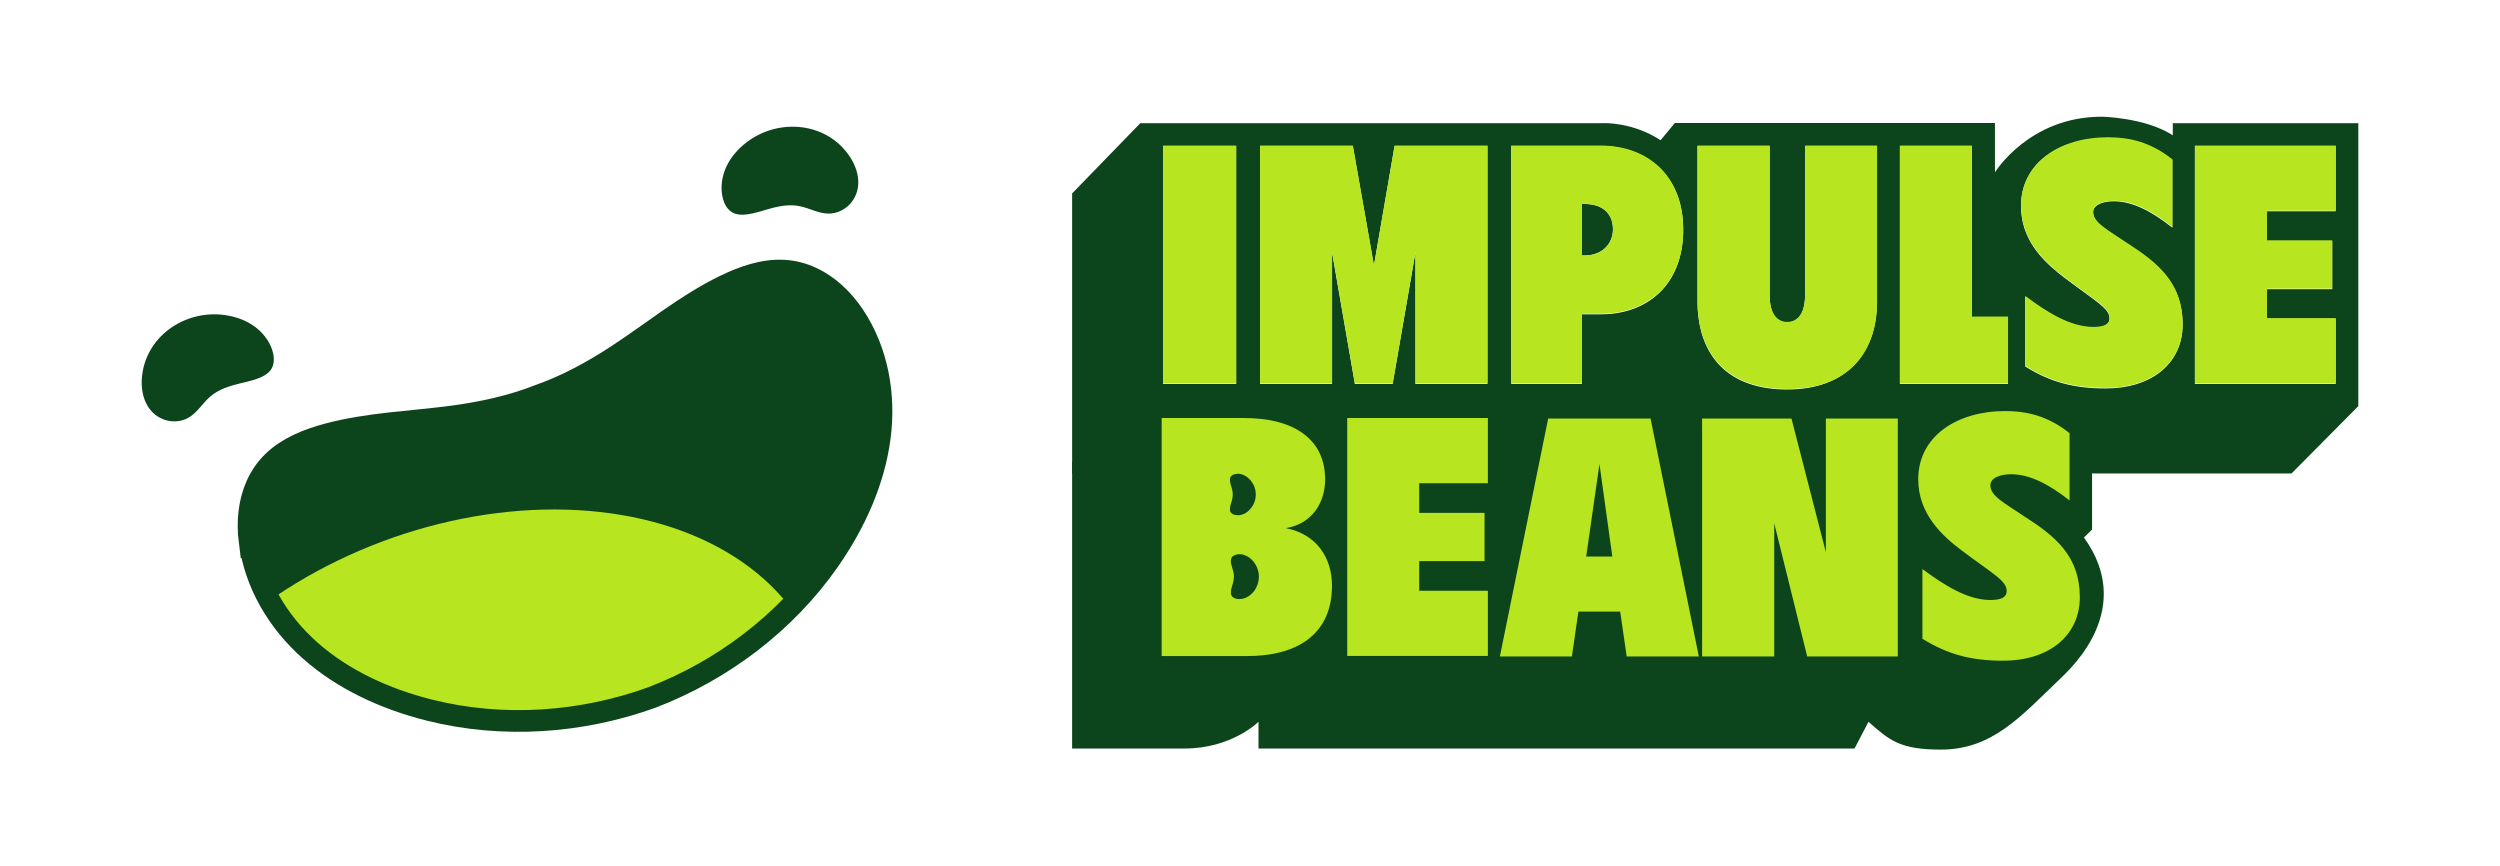
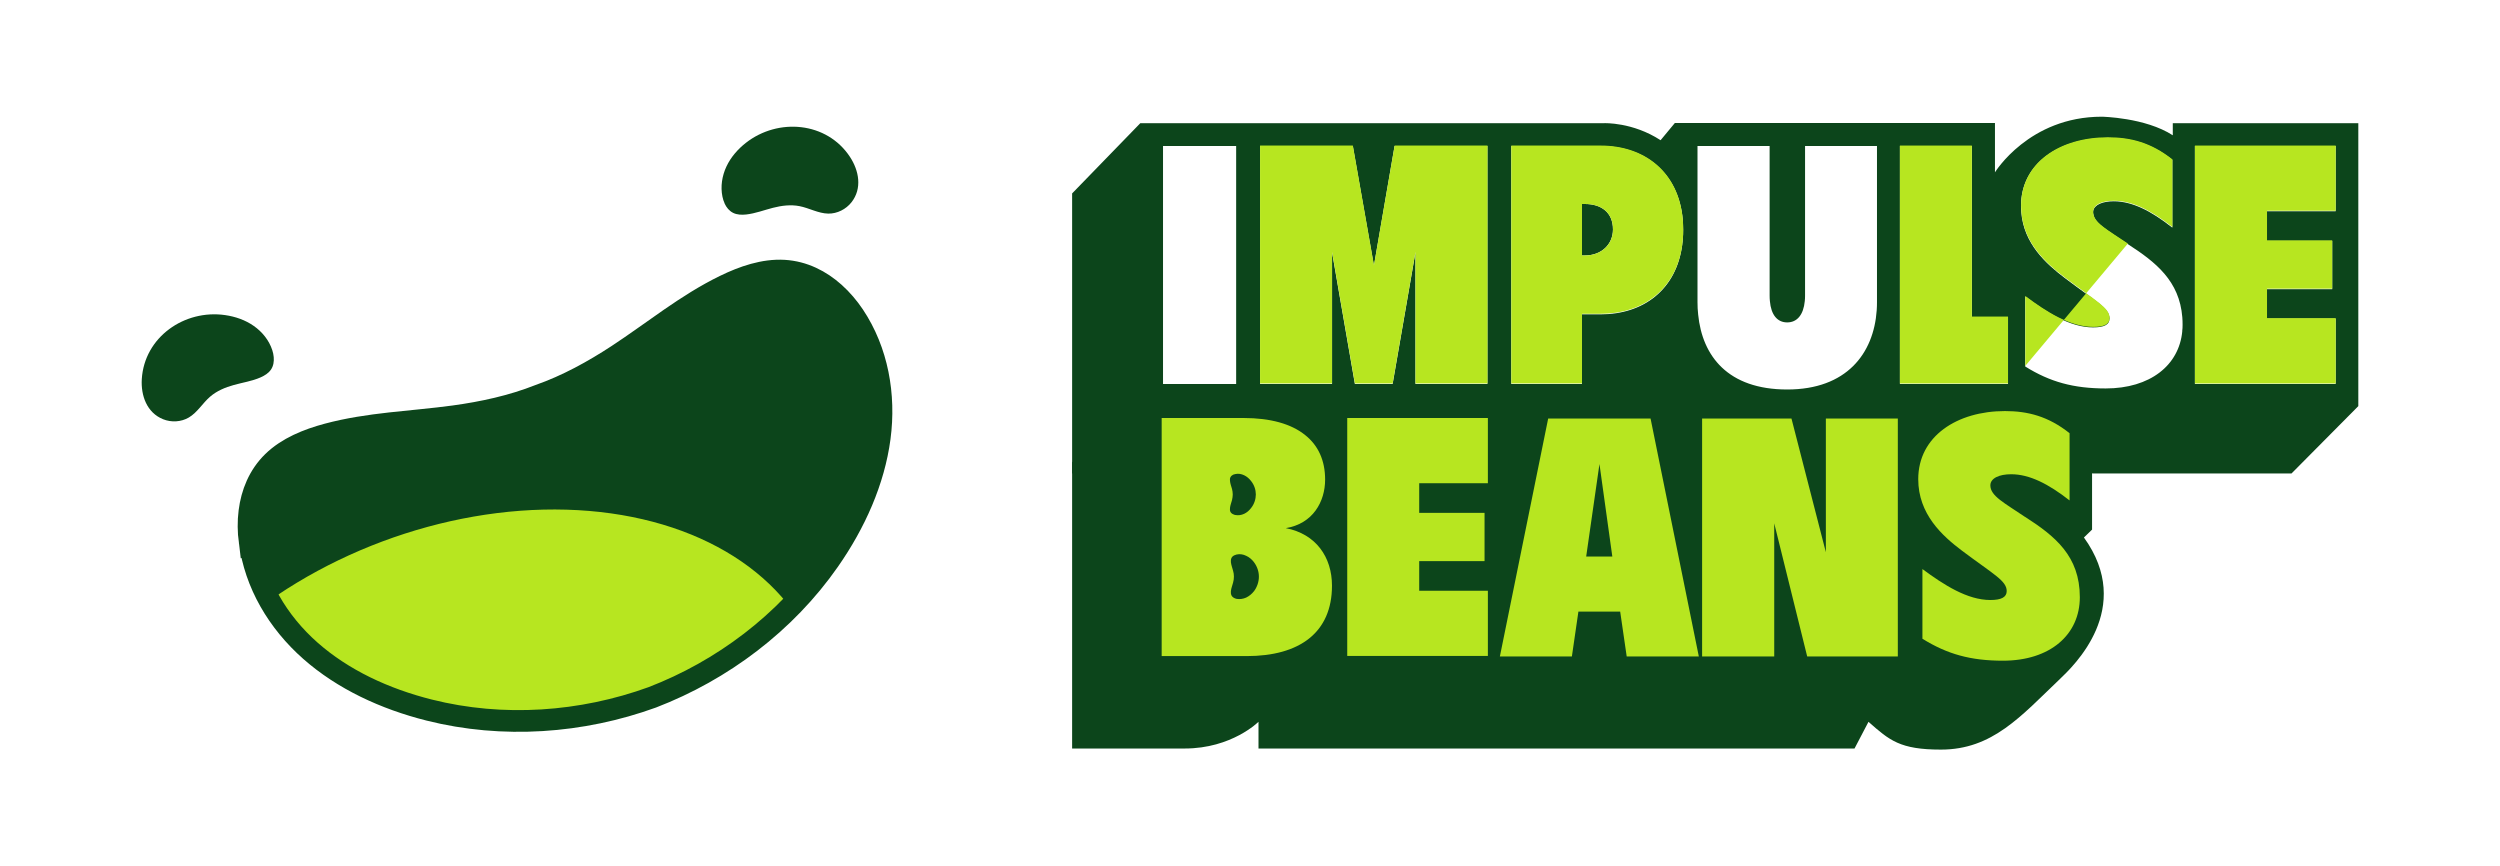
<svg xmlns="http://www.w3.org/2000/svg" viewBox="0 0 645.45 223.66" id="Capa_1">
  <defs>
    <style>
      .cls-1, .cls-2 {
        stroke-width: 5.17px;
      }

      .cls-1, .cls-2, .cls-3, .cls-4 {
        stroke: #0c451b;
      }

      .cls-1, .cls-4, .cls-5 {
        fill: #0c451b;
      }

      .cls-2, .cls-3 {
        fill: none;
      }

      .cls-3, .cls-4 {
        stroke-width: 5.6px;
      }

      .cls-6 {
        clip-path: url(#clippath-1);
      }

      .cls-7 {
        fill: #b7e620;
      }

      .cls-8 {
        clip-path: url(#clippath);
      }
    </style>
    <clipPath id="clippath">
      <path d="M64.77-108.71c-.29-2.32-.34-4.73-.04-7.11.55-4.36,2.23-8.59,5.58-11.87,3.46-3.37,8.26-5.31,13.01-6.58,9.86-2.65,20.07-2.91,30.13-4.27,6.89-.94,13.84-2.45,20.34-5.02,6.59-2.32,12.82-5.74,18.64-9.55,8.49-5.57,16.36-12.08,25.55-16.54,4.42-2.16,9.32-3.85,14.14-3.57,4.68.28,8.73,2.37,12,5.3,1.79,1.6,3.34,3.45,4.64,5.39,5.62,8.44,7.51,18.91,6.16,29.15-1.35,10.25-5.82,20.27-12.08,29.24-10.38,14.88-25.45,26.18-42.12,32.6-16.79,6.09-35.58,7.45-53.18,3.03-10.61-2.67-20.55-7.3-28.3-14.14-7.74-6.84-13.18-15.98-14.47-26.04Z" class="cls-1" />
    </clipPath>
    <clipPath id="clippath-1">
      <path d="M64.43,139.8c-.32-2.51-.37-5.12-.04-7.71.59-4.72,2.42-9.31,6.05-12.86,3.75-3.65,8.95-5.75,14.1-7.13,10.68-2.87,21.75-3.15,32.65-4.63,7.47-1.02,15-2.65,22.04-5.44,7.14-2.51,13.89-6.22,20.2-10.35,9.2-6.03,17.73-13.09,27.68-17.93,4.79-2.34,10.1-4.17,15.32-3.87,5.07.3,9.46,2.57,13,5.74,1.94,1.74,3.62,3.74,5.03,5.84,6.09,9.14,8.14,20.49,6.67,31.58-1.47,11.1-6.31,21.96-13.09,31.68-11.24,16.12-27.58,28.37-45.64,35.32-18.19,6.6-38.55,8.08-57.61,3.28-11.49-2.89-22.27-7.91-30.66-15.32-8.39-7.41-14.28-17.31-15.68-28.21Z" class="cls-4" />
    </clipPath>
  </defs>
  <g>
-     <path d="M64.77-108.71c-.29-2.32-.34-4.73-.04-7.11.55-4.36,2.23-8.59,5.58-11.87,3.46-3.37,8.26-5.31,13.01-6.58,9.86-2.65,20.07-2.91,30.13-4.27,6.89-.94,13.84-2.45,20.34-5.02,6.59-2.32,12.82-5.74,18.64-9.55,8.49-5.57,16.36-12.08,25.55-16.54,4.42-2.16,9.32-3.85,14.14-3.57,4.68.28,8.73,2.37,12,5.3,1.79,1.6,3.34,3.45,4.64,5.39,5.62,8.44,7.51,18.91,6.16,29.15-1.35,10.25-5.82,20.27-12.08,29.24-10.38,14.88-25.45,26.18-42.12,32.6-16.79,6.09-35.58,7.45-53.18,3.03-10.61-2.67-20.55-7.3-28.3-14.14-7.74-6.84-13.18-15.98-14.47-26.04Z" class="cls-5" />
    <g class="cls-8">
      <ellipse transform="translate(25.3 38.11) rotate(-20.5)" ry="61.72" rx="87.5" cy="-50.9" cx="118.03" class="cls-7" />
    </g>
    <path d="M64.77-108.71c-.29-2.32-.34-4.73-.04-7.11.55-4.36,2.23-8.59,5.58-11.87,3.46-3.37,8.26-5.31,13.01-6.58,9.86-2.65,20.07-2.91,30.13-4.27,6.89-.94,13.84-2.45,20.34-5.02,6.59-2.32,12.82-5.74,18.64-9.55,8.49-5.57,16.36-12.08,25.55-16.54,4.42-2.16,9.32-3.85,14.14-3.57,4.68.28,8.73,2.37,12,5.3,1.79,1.6,3.34,3.45,4.64,5.39,5.62,8.44,7.51,18.91,6.16,29.15-1.35,10.25-5.82,20.27-12.08,29.24-10.38,14.88-25.45,26.18-42.12,32.6-16.79,6.09-35.58,7.45-53.18,3.03-10.61-2.67-20.55-7.3-28.3-14.14-7.74-6.84-13.18-15.98-14.47-26.04Z" class="cls-2" />
  </g>
  <g>
    <g>
      <g>
        <path d="M560.97,31.81v3.12c-7.11-4.61-18.33-4.8-18.33-4.8-18.81,0-27.58,14.36-27.58,14.36v-12.73h-82.65l-3.68,4.44c-7.23-4.71-14.58-4.4-14.58-4.4h-119.74l-17.61,18.14v72.3h137.83l7.83-6.46s6.87,6.46,19.05,6.46h70.12l4.11-6.46c6.29,3.43,7.28,6.46,25.61,6.46h50.27l17.25-17.39V31.81h-47.9ZM319.15,99.14h-18.88v-61.44h18.88v61.44ZM384.03,99.14h-18.59v-33.96l-5.89,33.96h-9.75l-5.89-33.96v33.96h-18.59v-61.44h23.95l5.45,30.91,5.33-30.91h23.97v61.44ZM434.47,61.79c-.02.43-.07.84-.14,1.25v.1c-1.51,11.72-10.09,18.02-21.07,18.02h-4.83v17.99h-18.26v-61.44h23.08c11.31,0,20.11,6.77,21.21,19,.05.86.1,1.73.1,2.64,0,.84-.02,1.66-.1,2.45ZM484.6,77.98c0,.7-.02,1.42-.07,2.11-.77,11.19-7.78,20.47-23.11,20.47s-21.93-8.65-22.99-19.36c-.12-1.06-.17-2.14-.17-3.22v-40.28h18.62v38.6c0,.5.02.98.07,1.44.31,3.56,1.92,5.5,4.47,5.5s4.2-1.95,4.54-5.5c.05-.46.07-.94.07-1.44v-38.6h18.57v40.28ZM518.43,99.14h-27.91v-61.44h18.59v44.15h9.32v17.29ZM563.42,85.52c-.82,8.79-8.29,14.77-19.77,14.77-8.31,0-14.39-1.68-20.78-5.67v-18.06c5.48,4.11,11.58,7.97,17.53,7.97,2.81,0,4.23-.67,4.23-2.31v-.07c-.07-2.59-3.43-4.23-11.51-10.35-4.9-3.7-10.64-8.89-11.27-17.05-.05-.5-.07-1.01-.07-1.51,0-.34,0-.7.02-1.03.6-10.5,10.4-16.62,22.36-16.62,5.91,0,11.17,1.35,16.69,5.69v17.49c-5.45-4.3-10.35-6.8-15.13-6.8-2.86,0-5.04.89-5.31,2.52-.02.12-.02.22-.02.34,0,.14,0,.26.05.38.29,2.55,3.8,4.3,8.91,7.81,7.25,4.68,13.33,9.49,14.08,18.9.05.62.07,1.27.07,1.95,0,.55-.02,1.1-.1,1.66ZM603.02,54.54h-17.73v7.64h16.84v12.49h-16.84v7.61h17.73v16.86h-36.34v-61.44h36.34v16.84Z" class="cls-5" />
        <path d="M416.43,59.22c0,3.89-3,6.73-7.21,6.73h-.79v-13.28h.79c4.2,0,7.21,2.19,7.21,6.56Z" class="cls-5" />
        <g>
-           <path d="M300.28,37.58v61.43h18.88v-61.43h-18.88Z" class="cls-7" />
          <path d="M360.07,37.58l-5.34,30.9-5.45-30.9h-23.96v61.43h18.59v-33.96l5.9,33.96h9.74l5.9-33.96v33.96h18.59v-61.43h-23.96Z" class="cls-7" />
          <path d="M434.47,56.7c-1.06-12.32-9.87-19.12-21.21-19.12h-23.08v61.42h18.26v-17.99h4.83c10.93,0,19.5-6.25,21.07-17.87v-.1c.05-.41.1-.82.14-1.25.07-.79.1-1.61.1-2.45,0-.91-.05-1.78-.1-2.64ZM409.23,65.95h-.79v-13.28h.79c4.2,0,7.21,2.19,7.21,6.56,0,3.89-3,6.73-7.21,6.73Z" class="cls-7" />
-           <path d="M466.03,37.58v38.59c0,4.48-1.75,6.94-4.59,6.94s-4.55-2.46-4.55-6.94v-38.59h-18.62v40.27c0,12.13,6.42,22.58,23.18,22.58s23.18-10.45,23.18-22.58v-40.27h-18.59Z" class="cls-7" />
          <path d="M509.1,81.73v-44.15h-18.59v61.43h27.92v-17.28h-9.33Z" class="cls-7" />
-           <path d="M549.37,62.88c-5.37-3.66-8.96-5.41-8.96-8.18,0-1.87,2.28-2.87,5.34-2.87,4.78,0,9.67,2.5,15.12,6.79v-17.47c-5.52-4.37-10.79-5.71-16.68-5.71-12.35,0-22.39,6.53-22.39,17.66,0,9.07,6.16,14.67,11.35,18.58,8.14,6.16,11.5,7.76,11.5,10.41,0,1.64-1.42,2.31-4.22,2.31-5.97,0-12.05-3.88-17.54-7.99v18.06c6.38,3.99,12.46,5.67,20.79,5.67,12.2,0,19.85-6.76,19.85-16.42,0-10.71-6.42-15.86-14.15-20.86Z" class="cls-7" />
+           <path d="M549.37,62.88c-5.37-3.66-8.96-5.41-8.96-8.18,0-1.87,2.28-2.87,5.34-2.87,4.78,0,9.67,2.5,15.12,6.79v-17.47c-5.52-4.37-10.79-5.71-16.68-5.71-12.35,0-22.39,6.53-22.39,17.66,0,9.07,6.16,14.67,11.35,18.58,8.14,6.16,11.5,7.76,11.5,10.41,0,1.64-1.42,2.31-4.22,2.31-5.97,0-12.05-3.88-17.54-7.99v18.06Z" class="cls-7" />
          <path d="M603.03,54.41v-16.83h-36.35v61.43h36.35v-16.87h-17.73v-7.61h16.83v-12.47h-16.83v-7.65h17.73Z" class="cls-7" />
        </g>
      </g>
      <g>
        <path d="M482.41,186.35l-3.61,6.9h-153.88v-6.9s-6.87,6.9-19.05,6.9h-29.07v-73.87l17.14-17.39h29.07s10.44,0,15.32,4.39l3.64-4.39h153.88v7.02s6.13-8.45,21.86-8.45,22.42,9.37,22.42,9.37v26.8s-2.1,2.04-2.1,2.04c13.16,18.25-2.77,33.26-6.2,36.53-10.06,9.59-17.39,18.23-30.73,18.23-10.56,0-13.26-2.38-18.7-7.18Z" class="cls-5" />
        <g>
          <path d="M384.14,124.75v-16.83h-36.31v61.43h36.31v-16.83h-17.73v-7.65h16.87v-12.46h-16.87v-7.65h17.73Z" class="cls-7" />
          <path d="M426.13,108.05h-26.42l-12.47,61.43h18.59l1.68-11.57h10.79l1.68,11.57h18.62l-12.46-61.43ZM409.52,143.69l3.43-23.89,3.32,23.89h-6.76Z" class="cls-7" />
          <path d="M471.4,108.05v34.52l-8.88-34.52h-23.07v61.43h18.62v-34.37l8.51,34.37h23.4v-61.43h-18.59Z" class="cls-7" />
          <path d="M522.83,133.46c-5.34-3.62-8.96-5.41-8.96-8.14,0-1.87,2.31-2.88,5.37-2.88,4.74,0,9.63,2.5,15.08,6.76v-17.36c-5.52-4.37-10.78-5.71-16.68-5.71-12.35,0-22.39,6.49-22.39,17.58,0,9.03,6.19,14.63,11.35,18.51,8.17,6.12,11.49,7.73,11.49,10.38,0,1.6-1.42,2.31-4.22,2.31-5.97,0-12.02-3.92-17.54-7.99v17.99c6.42,3.99,12.46,5.67,20.79,5.67,12.2,0,19.85-6.72,19.85-16.39,0-10.64-6.42-15.79-14.15-20.75Z" class="cls-7" />
          <path d="M331.93,136.36c7.02-1.12,10.19-6.83,10.19-12.54,0-4.96-1.79-8.81-5.11-11.46-3.62-2.95-9.07-4.44-15.93-4.44h-21.16v61.47h21.95c13.66,0,22.02-6.08,22.02-18.18,0-7.39-4.14-13.36-11.94-14.86ZM317.56,131.13c.07-.67.34-1.34.52-2.02.11-.48.19-.97.19-1.45s-.08-.97-.19-1.42c-.19-.67-.45-1.34-.52-2.05-.04-.34-.04-.67.11-.97s.41-.52.71-.67c.19-.08.37-.11.52-.15.78-.19,1.6-.04,2.31.3.71.34,1.31.86,1.79,1.49.82,1.01,1.23,2.28,1.23,3.47s-.41,2.5-1.23,3.51c-.48.63-1.08,1.16-1.79,1.49-.71.34-1.53.45-2.31.3-.15-.04-.34-.08-.52-.19-.3-.11-.56-.34-.71-.63s-.15-.67-.11-1.01ZM323.72,152.67c-.52.67-1.2,1.23-1.98,1.61-.75.34-1.64.48-2.46.34-.19-.04-.41-.11-.56-.19-.34-.15-.63-.41-.78-.71-.15-.34-.19-.71-.15-1.08.07-.75.37-1.45.56-2.2.15-.52.22-1.05.22-1.57s-.07-1.05-.22-1.53c-.19-.75-.48-1.45-.56-2.2-.04-.38,0-.78.15-1.08.15-.34.45-.56.78-.71.15-.07.37-.15.56-.19.82-.19,1.72-.04,2.46.34.78.34,1.46.93,1.98,1.61.86,1.12,1.3,2.46,1.3,3.77s-.45,2.69-1.3,3.81Z" class="cls-7" />
        </g>
      </g>
    </g>
    <g>
      <path d="M187.09,52.53c-.26-.56-.45-1.16-.57-1.76-.54-2.61-.1-5.37,1.03-7.78,1.13-2.41,2.93-4.47,5.02-6.11,8.34-6.52,20.9-5.45,26.87,3.62,2.34,3.56,3.2,8.15.4,11.72-1.42,1.81-3.69,2.96-5.99,2.93-2.57-.04-4.92-1.44-7.45-1.93-2.26-.44-4.6-.14-6.83.43-2.31.59-4.56,1.47-6.93,1.73-1.14.12-2.35.09-3.38-.43-1-.5-1.71-1.39-2.19-2.42Z" class="cls-5" />
      <path d="M70.67,92.19c-.05-.62-.19-1.23-.38-1.81-.83-2.53-2.59-4.71-4.77-6.23-2.18-1.53-4.76-2.42-7.4-2.8-10.48-1.51-20.84,5.67-21.51,16.51-.26,4.25,1.28,8.66,5.48,10.37,2.14.87,4.67.73,6.66-.44,2.22-1.31,3.55-3.7,5.5-5.38,1.74-1.5,3.92-2.41,6.14-3.02,2.3-.64,4.69-.99,6.87-1.95,1.05-.46,2.08-1.09,2.72-2.05.62-.93.79-2.06.69-3.19Z" class="cls-5" />
      <g>
        <path d="M64.43,139.8c-.32-2.51-.37-5.12-.04-7.71.59-4.72,2.42-9.31,6.05-12.86,3.75-3.65,8.95-5.75,14.1-7.13,10.68-2.87,21.75-3.15,32.65-4.63,7.47-1.02,15-2.65,22.04-5.44,7.14-2.51,13.89-6.22,20.2-10.35,9.2-6.03,17.73-13.09,27.68-17.93,4.79-2.34,10.1-4.17,15.32-3.87,5.07.3,9.46,2.57,13,5.74,1.94,1.74,3.62,3.74,5.03,5.84,6.09,9.14,8.14,20.49,6.67,31.58-1.47,11.1-6.31,21.96-13.09,31.68-11.24,16.12-27.58,28.37-45.64,35.32-18.19,6.6-38.55,8.08-57.61,3.28-11.49-2.89-22.27-7.91-30.66-15.32-8.39-7.41-14.28-17.31-15.68-28.21Z" class="cls-5" />
        <g class="cls-6">
          <ellipse transform="translate(-63.15 55.59) rotate(-20.5)" ry="66.87" rx="94.8" cy="202.43" cx="122.13" class="cls-7" />
        </g>
        <path d="M64.43,139.8c-.32-2.51-.37-5.12-.04-7.71.59-4.72,2.42-9.31,6.05-12.86,3.75-3.65,8.95-5.75,14.1-7.13,10.68-2.87,21.75-3.15,32.65-4.63,7.47-1.02,15-2.65,22.04-5.44,7.14-2.51,13.89-6.22,20.2-10.35,9.2-6.03,17.73-13.09,27.68-17.93,4.79-2.34,10.1-4.17,15.32-3.87,5.07.3,9.46,2.57,13,5.74,1.94,1.74,3.62,3.74,5.03,5.84,6.09,9.14,8.14,20.49,6.67,31.58-1.47,11.1-6.31,21.96-13.09,31.68-11.24,16.12-27.58,28.37-45.64,35.32-18.19,6.6-38.55,8.08-57.61,3.28-11.49-2.89-22.27-7.91-30.66-15.32-8.39-7.41-14.28-17.31-15.68-28.21Z" class="cls-3" />
      </g>
    </g>
  </g>
</svg>